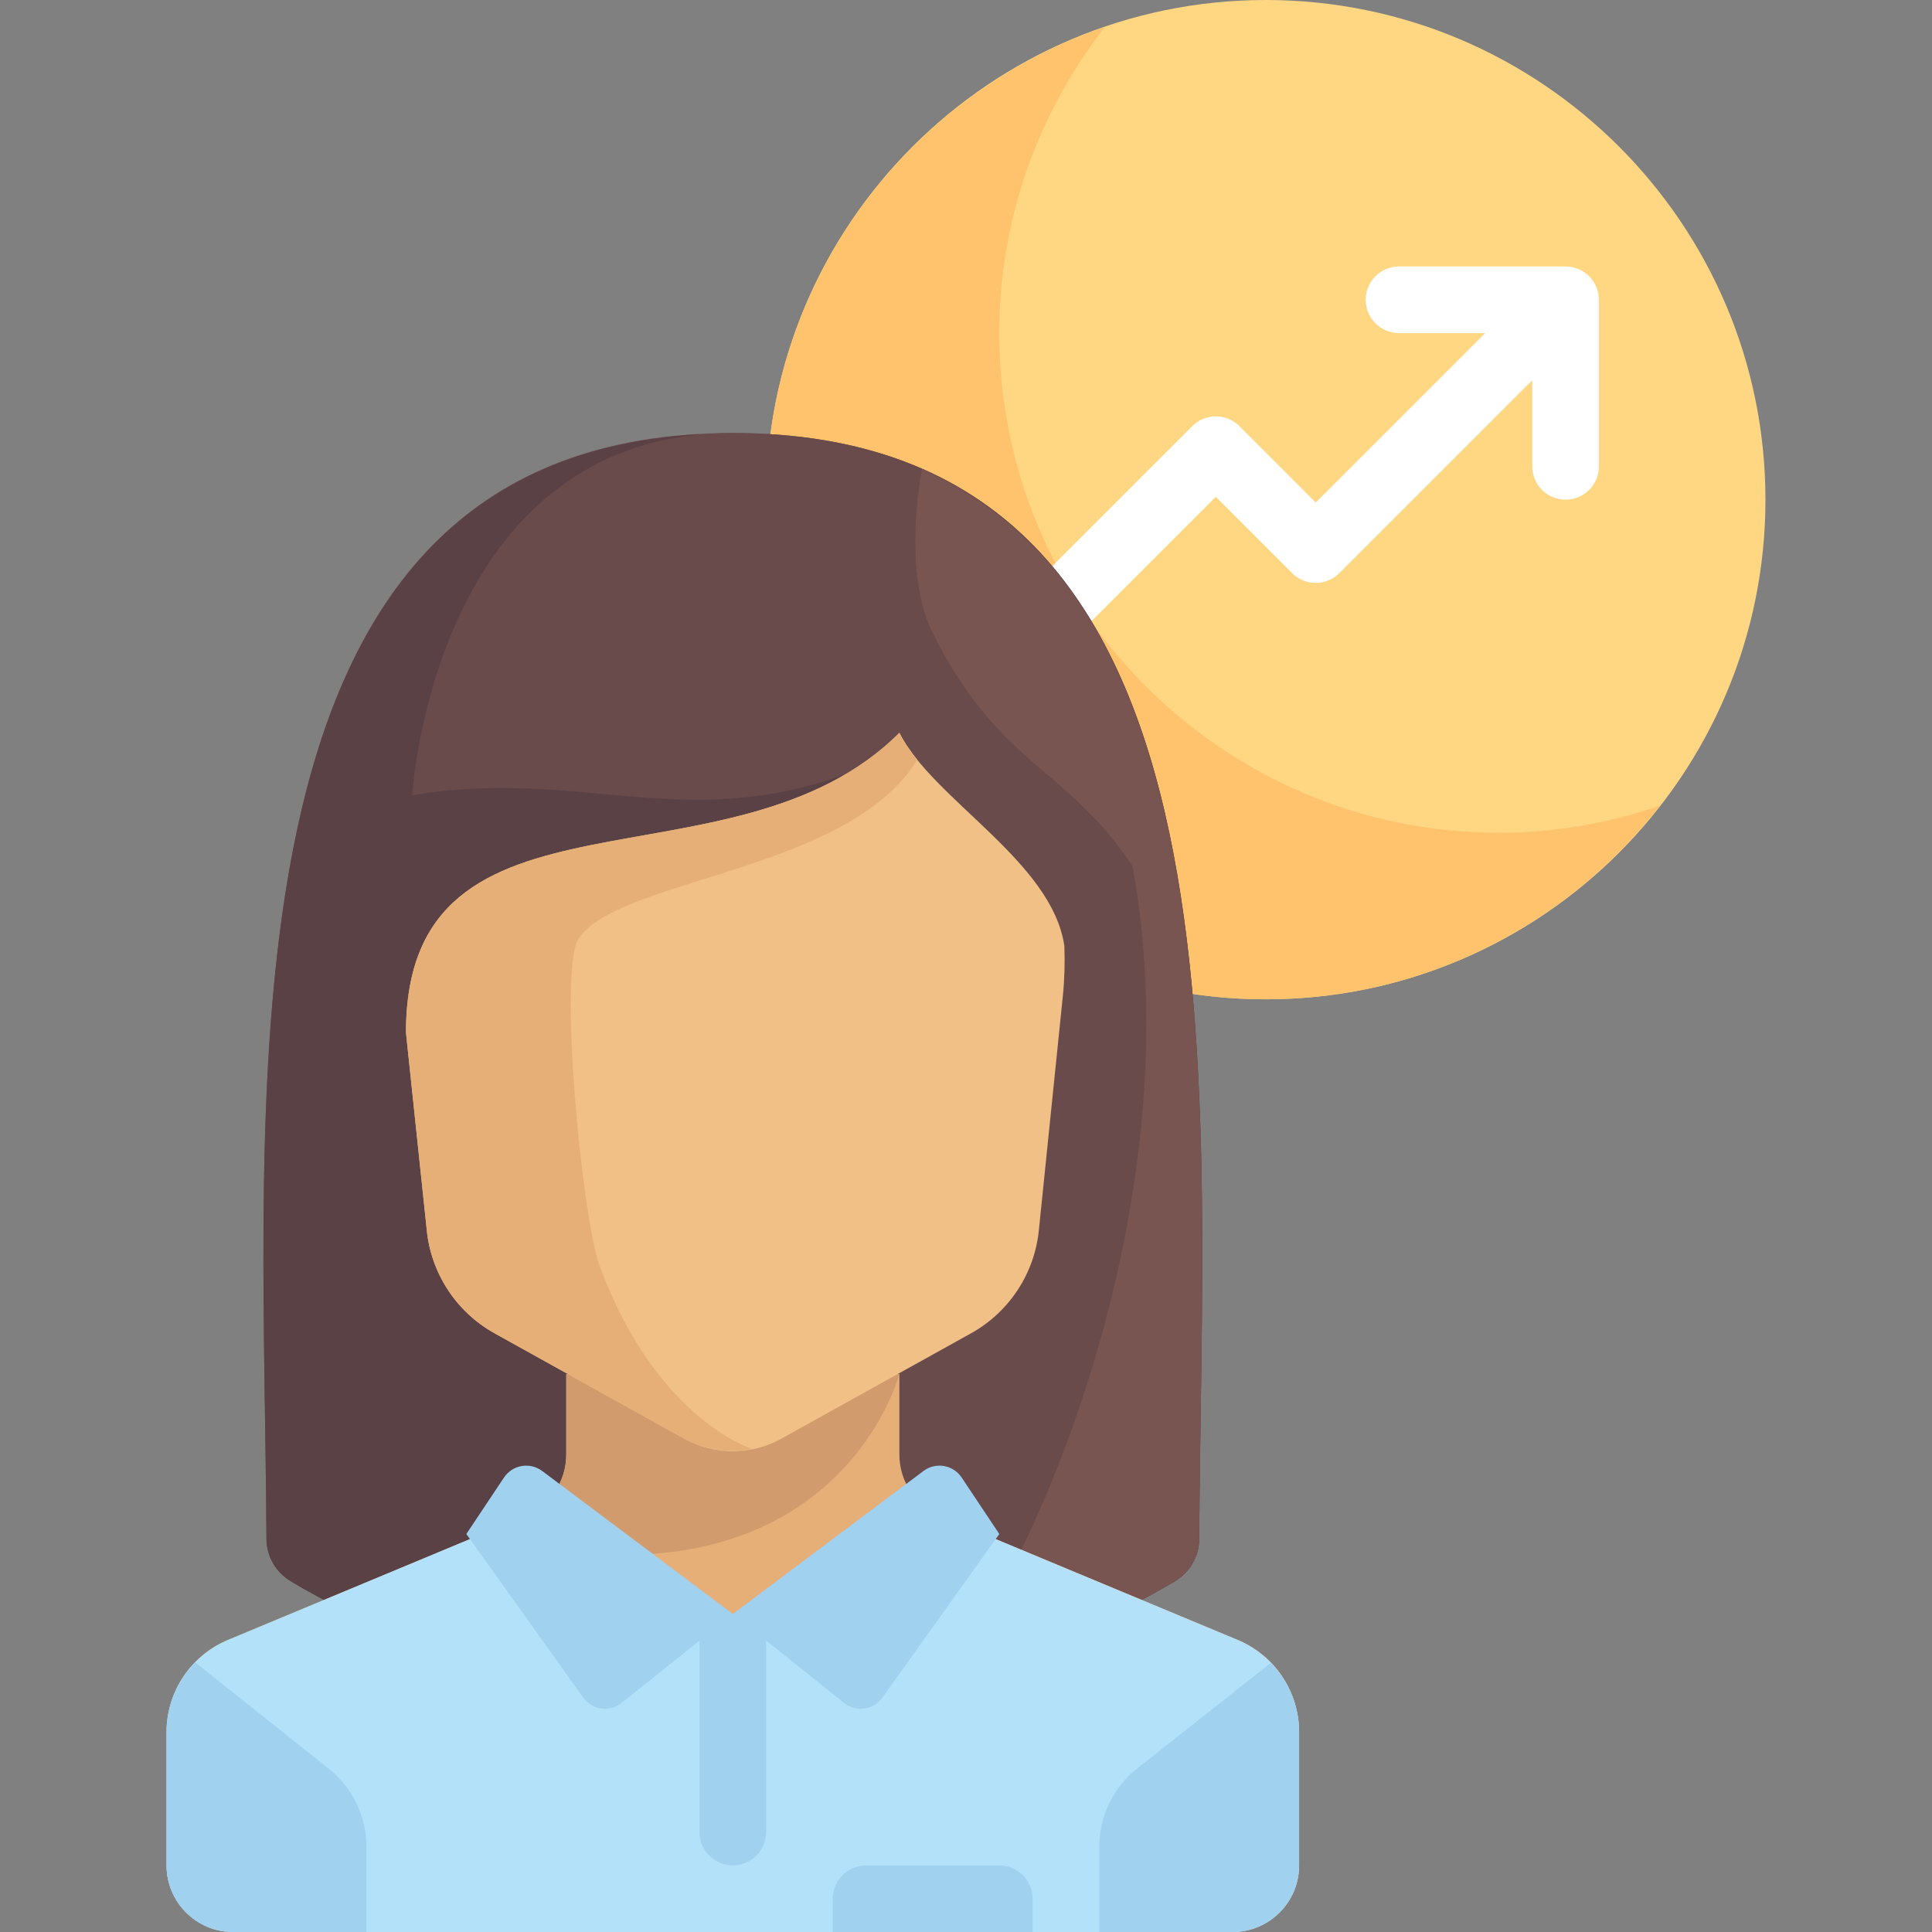
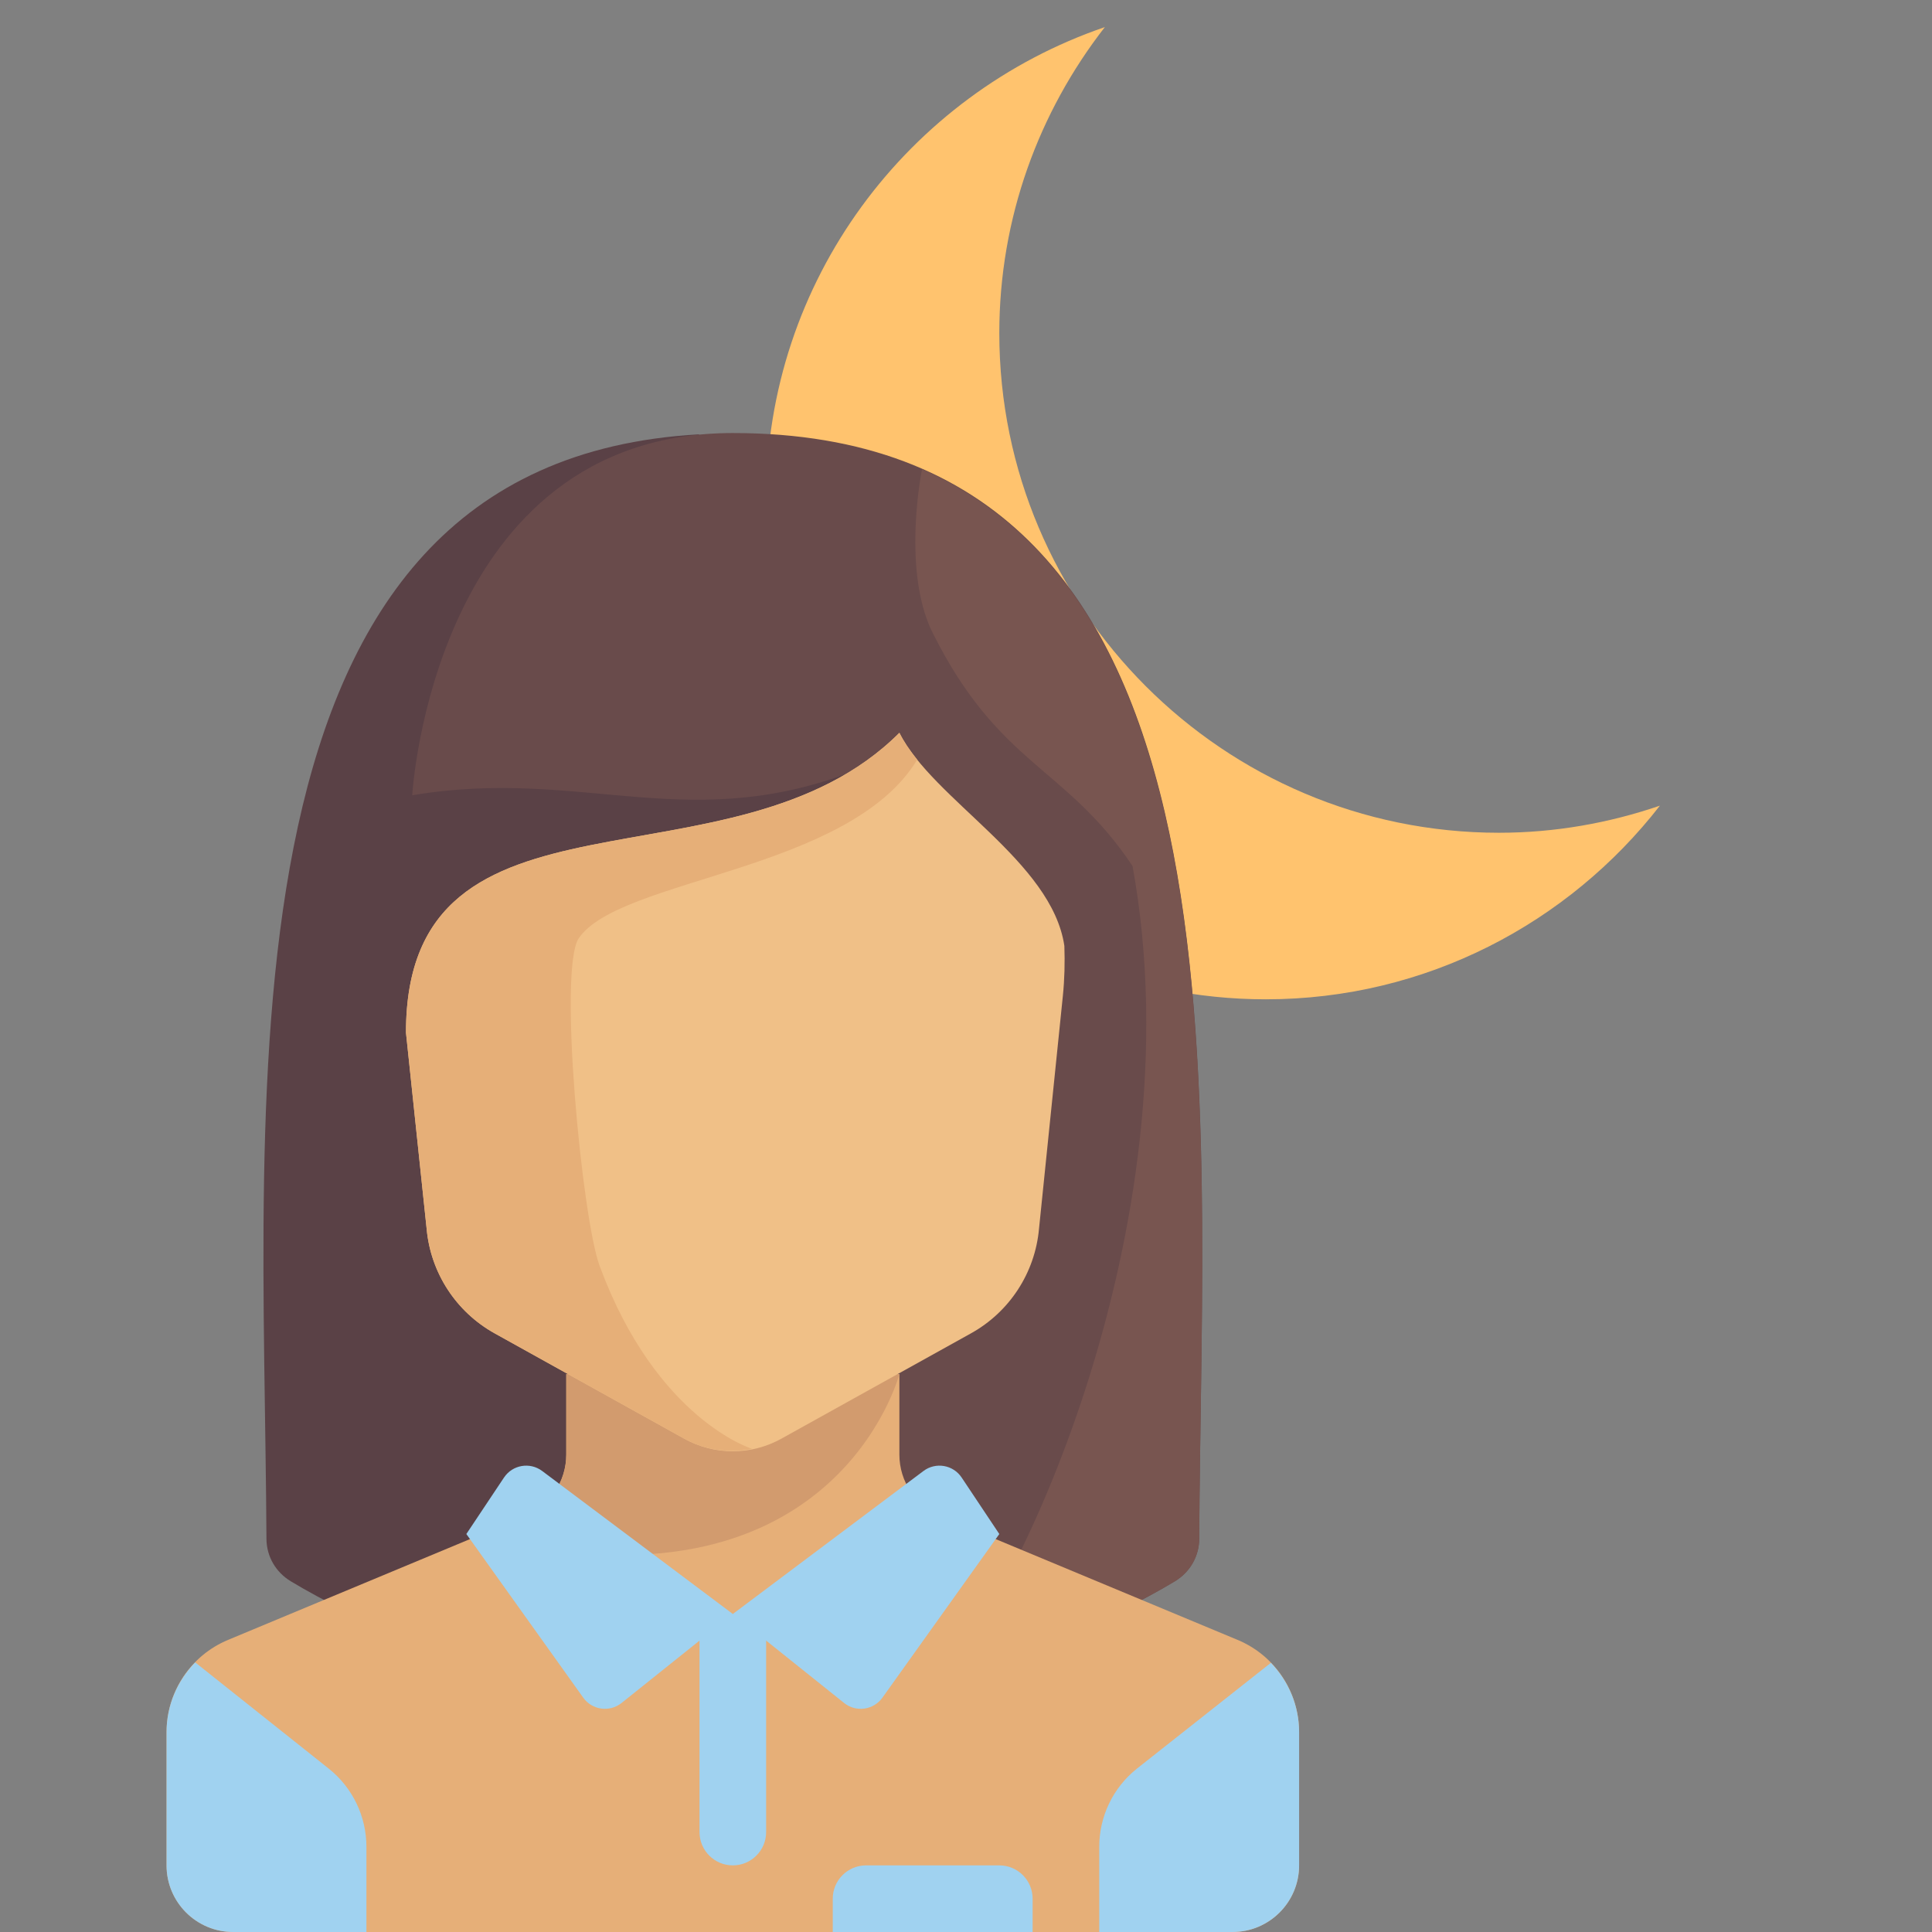
<svg xmlns="http://www.w3.org/2000/svg" height="800px" width="800px" version="1.1" id="Layer_1" viewBox="0 0 512 512" xml:space="preserve">
  <rect x="0" y="0" width="512" height="512" fill="#808080" stroke="none" />
-   <path style="fill:#FFD782;" d="M335.448,264.828c-73.012,0-132.414-59.402-132.414-132.414S262.436,0,335.448,0  s132.414,59.402,132.414,132.414S408.46,264.828,335.448,264.828z" />
  <path style="fill:#FFC36E;" d="M397.241,220.69c-73.012,0-132.414-59.402-132.414-132.414c0-30.562,10.509-58.66,27.968-81.095  c-52.122,17.807-89.761,67.157-89.761,125.233c0,73.012,59.402,132.414,132.414,132.414c42.45,0,80.198-20.159,104.446-51.319  C426.489,218.089,412.178,220.69,397.241,220.69z" />
-   <path style="fill:#FFFFFF;" d="M414.897,70.621h-44.138c-4.879,0-8.828,3.953-8.828,8.828c0,4.875,3.948,8.828,8.828,8.828h22.828  l-44.897,44.896l-20.242-20.242c-3.448-3.448-9.034-3.448-12.482,0l-44.138,44.138c-3.448,3.448-3.448,9.034,0,12.482  c1.725,1.725,3.982,2.586,6.241,2.586c2.259,0,4.518-0.862,6.241-2.586l37.897-37.896l20.242,20.242  c3.448,3.448,9.035,3.448,12.483,0l51.137-51.138v22.828c0,4.875,3.948,8.828,8.828,8.828c4.879,0,8.828-3.953,8.828-8.828V79.448  C423.724,74.573,419.776,70.621,414.897,70.621z" />
-   <path style="fill:#694B4B;" d="M194.207,114.759c-139.726,0-124.233,169.917-123.595,293.048c0.024,4.65,2.46,8.843,6.443,11.244  c15.484,9.334,58.005,31.156,117.152,31.156s101.668-21.822,117.152-31.156c3.982-2.401,6.419-6.594,6.443-11.244  C318.44,284.675,333.933,114.759,194.207,114.759z" />
  <path style="fill:#5A4146;" d="M185.204,115.108C55.254,122.393,69.988,287.414,70.612,407.807c0.024,4.65,2.46,8.843,6.443,11.244  c15.484,9.334,58.005,31.156,117.152,31.156l35.31-247.172" />
  <path style="fill:#694B4B;" d="M194.207,114.759c-79.448,0-84.966,96-84.966,96c45.793-7.724,73.931,11.586,120.276-7.724  l-35.31,247.172c59.147,0,101.668-21.822,117.152-31.156c3.982-2.401,6.419-6.594,6.443-11.244  C318.44,284.675,333.933,114.759,194.207,114.759z" />
  <path style="fill:#785550;" d="M317.802,407.807c0.548-105.806,11.969-246.055-73.454-283.457  c-1.49,7.741-4.188,29.348,2.825,43.374c17.655,35.31,35.31,35.31,52.966,61.793c17.655,97.103-33.735,200.168-50.802,214.198l0,0  c30.24-7.192,51.918-18.573,62.023-24.664C315.341,416.65,317.778,412.457,317.802,407.807z" />
  <path style="fill:#E6AF78;" d="M327.979,434.589l-78.77-32.821c-6.579-2.741-10.865-9.17-10.865-16.298v-21.332h-88.276v21.333  c0,7.127-4.286,13.556-10.865,16.298l-78.77,32.821c-9.868,4.11-16.297,13.753-16.297,24.445v35.31  c0,9.75,7.905,17.655,17.655,17.655h264.828c9.75,0,17.655-7.905,17.655-17.655v-35.31  C344.276,448.343,337.847,438.7,327.979,434.589z" />
-   <path style="fill:#B4E1FA;" d="M327.979,434.589l-76.16-31.733l-57.612,24.864l-57.612-24.864l-76.16,31.733  c-9.868,4.111-16.297,13.754-16.297,24.446v35.31c0,9.75,7.905,17.655,17.655,17.655h264.828c9.75,0,17.655-7.905,17.655-17.655  v-35.31C344.276,448.343,337.847,438.7,327.979,434.589z" />
  <path style="fill:#D29B6E;" d="M238.345,364.138h-88.276v21.333c0,7.127-4.286,13.556-10.865,16.298l-12.302,5.127  C221.046,430.9,238.345,364.138,238.345,364.138z" />
  <g>
    <path style="fill:#A0D2F0;" d="M87.165,468.738l-35.433-28.184c-4.748,4.855-7.594,11.42-7.594,18.481v35.31   c0,9.75,7.905,17.655,17.655,17.655h35.31v-22.582C97.103,481.373,93.447,473.764,87.165,468.738z" />
    <path style="fill:#A0D2F0;" d="M344.276,494.345v-35.31c0-7.006-2.798-13.526-7.479-18.37l-35.548,28.074   c-6.282,5.026-9.939,12.634-9.939,20.68V512h35.31C336.371,512,344.276,504.095,344.276,494.345z" />
    <path style="fill:#A0D2F0;" d="M194.207,494.345L194.207,494.345c-4.875,0-8.828-3.953-8.828-8.828V427.74h17.655v57.778   C203.034,490.392,199.082,494.345,194.207,494.345z" />
    <path style="fill:#A0D2F0;" d="M194.207,427.72l-50.525-37.894c-3.243-2.432-7.864-1.641-10.113,1.732l-9.983,14.975l30.976,43.366   c2.355,3.297,6.995,3.94,10.158,1.41L194.207,427.72z" />
    <path style="fill:#A0D2F0;" d="M194.207,427.72l50.525-37.894c3.243-2.432,7.864-1.641,10.113,1.732l9.983,14.975l-30.976,43.366   c-2.355,3.297-6.995,3.94-10.158,1.41L194.207,427.72z" />
  </g>
  <path style="fill:#F0C087;" d="M238.345,194.207c-44.138,44.138-130.759,8.828-130.759,79.448l5.482,52.021  c1.057,11.636,7.804,21.996,18.017,27.67l50.261,27.923c7.999,4.444,17.724,4.444,25.722,0l50.261-27.923  c10.214-5.675,16.959-16.034,18.017-27.67l6.328-61.782c0.45-4.391,0.546-8.809,0.397-13.216  C278.769,228.205,247.172,211.862,238.345,194.207z" />
  <path style="fill:#E6AF78;" d="M107.586,273.655l5.482,52.021c1.057,11.636,7.804,21.996,18.017,27.67l50.261,27.923  c5.55,3.083,11.915,3.882,17.974,2.687l0,0c0,0-25.342-7.679-40.423-48.507c-4.62-12.508-11.034-78.712-5.517-86.805  c10.905-15.994,71.724-17.655,89.695-47.327c-0.888-1.101-1.708-2.205-2.456-3.31c-0.061-0.089-0.134-0.179-0.193-0.268  c-0.78-1.173-1.489-2.349-2.08-3.532C194.207,238.345,107.586,203.034,107.586,273.655z" />
  <path style="fill:#A0D2F0;" d="M264.828,494.345h-35.31c-4.875,0-8.828,3.953-8.828,8.828V512h52.966v-8.828  C273.655,498.297,269.703,494.345,264.828,494.345z" />
</svg>